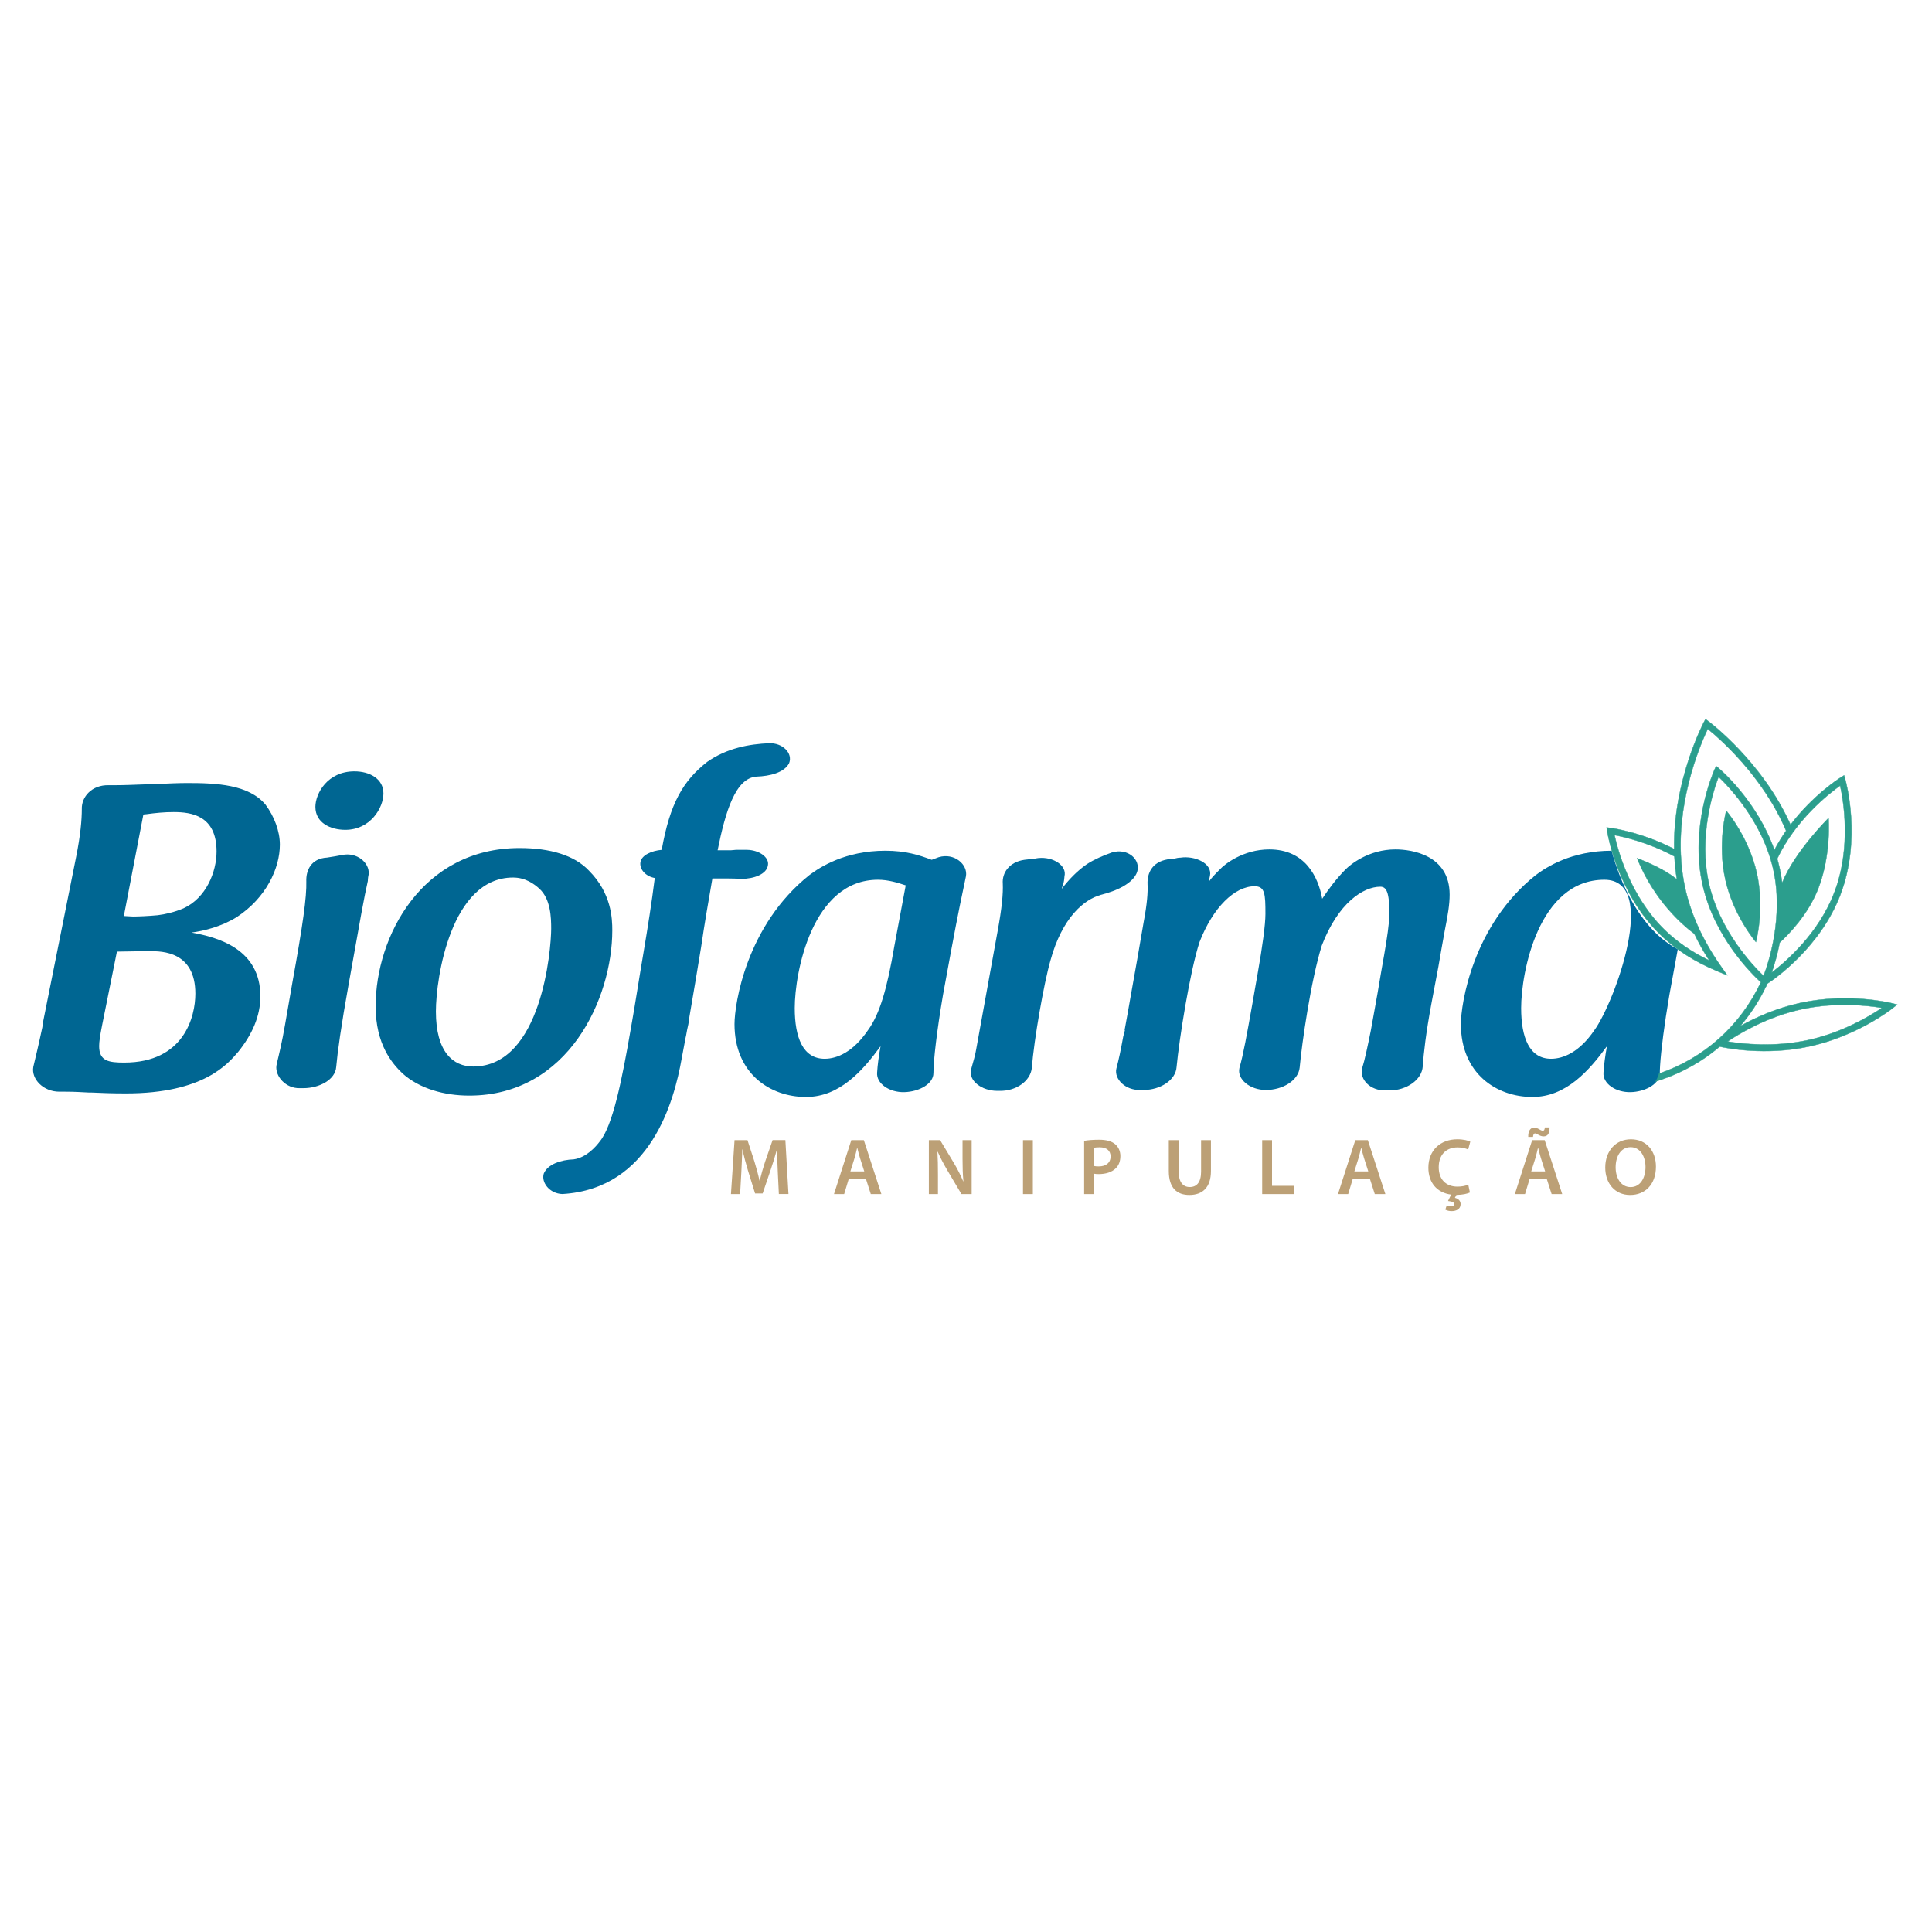
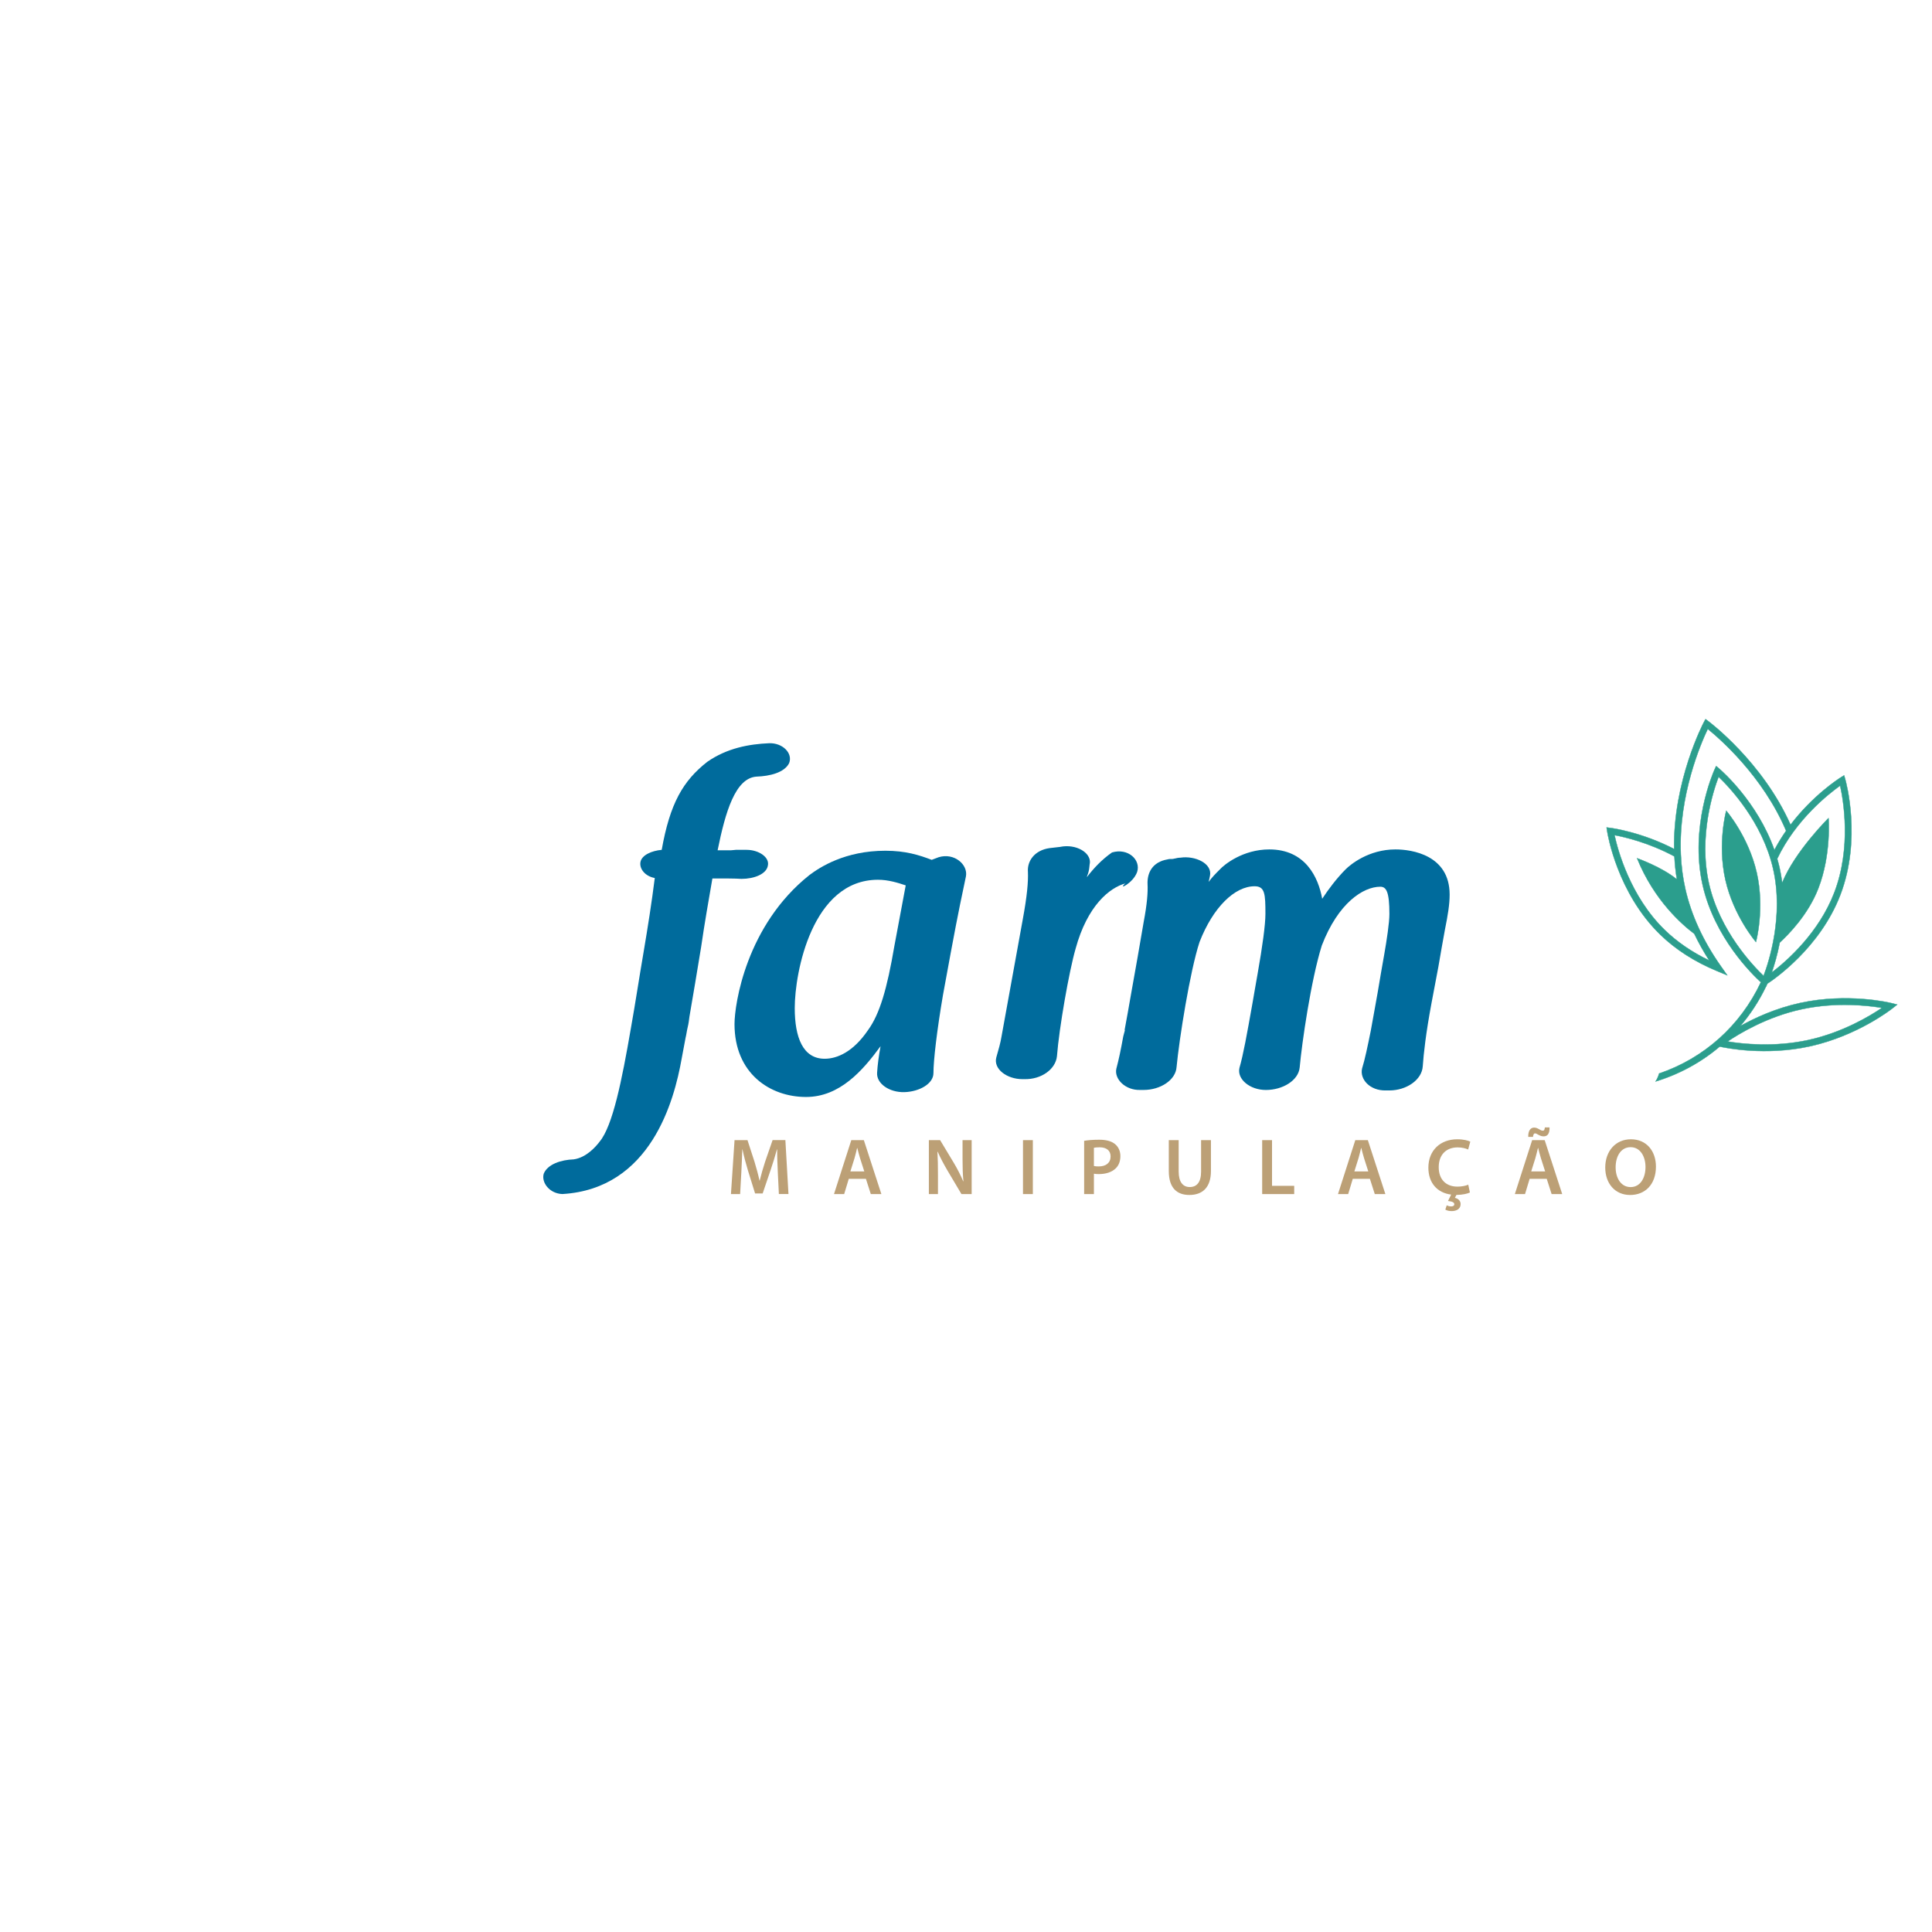
<svg xmlns="http://www.w3.org/2000/svg" id="Camada_1" x="0px" y="0px" viewBox="0 0 1000 1000" style="enable-background:new 0 0 1000 1000;" xml:space="preserve">
  <style type="text/css">	.st0{fill-rule:evenodd;clip-rule:evenodd;fill:#BCA076;}	.st1{fill-rule:evenodd;clip-rule:evenodd;fill:#006692;}	.st2{fill-rule:evenodd;clip-rule:evenodd;fill:#006B9C;}	.st3{fill-rule:evenodd;clip-rule:evenodd;fill:#2B9E8D;}	.st4{fill-rule:evenodd;clip-rule:evenodd;fill:none;stroke:#2B9E8D;stroke-width:0.178;}</style>
  <g>
    <path class="st0" d="M836.25,604.21c0,5.7,2.88,10.23,7.75,10.23c4.92,0,7.71-4.58,7.71-10.42c0-5.27-2.61-10.24-7.7-10.24  C838.97,593.77,836.25,598.48,836.25,604.21L836.25,604.21z M857.11,603.82c0,9.35-5.67,14.7-13.36,14.7  c-7.88,0-12.88-6.02-12.88-14.2c0-8.57,5.42-14.63,13.29-14.63C852.3,589.69,857.11,595.84,857.11,603.82L857.11,603.82z   M799.76,606.31l-2.2-6.88c-0.54-1.73-1-3.63-1.42-5.25h-0.09c-0.41,1.63-0.84,3.57-1.33,5.23l-2.16,6.9H799.76L799.76,606.31z   M791.01,588.44c-0.08-3.06,1.12-4.8,3.03-4.8c1.02,0,1.75,0.37,2.56,0.82c0.68,0.4,1.32,0.78,1.9,0.78c0.66,0,0.99-0.35,1.12-1.7  h2.42c0.07,3.21-1,4.64-3.06,4.64c-1.01,0-1.8-0.34-2.62-0.77c-0.75-0.41-1.27-0.77-1.85-0.77c-0.58,0-0.93,0.64-1.03,1.8H791.01  L791.01,588.44z M791.73,610.17l-2.38,7.89h-5.27l8.96-27.92h6.49l9.07,27.92h-5.48l-2.53-7.89H791.73L791.73,610.17z   M760.82,617.23c-1.17,0.59-3.72,1.23-6.97,1.26l-0.81,1.51c1.57,0.33,2.97,1.42,2.97,3.24c0,2.67-2.37,3.62-4.63,3.62  c-1.17,0-2.43-0.25-3.28-0.76l0.72-2.24c0.61,0.33,1.48,0.57,2.32,0.57c0.87,0,1.6-0.33,1.6-1.13c0-0.96-1.11-1.44-3.25-1.67  l1.61-3.31c-7.38-0.95-11.78-6.23-11.78-13.91c0-9.18,6.41-14.72,14.94-14.72c3.36,0,5.73,0.68,6.76,1.23l-1.11,4.06  c-1.3-0.59-3.16-1.09-5.44-1.09c-5.69,0-9.79,3.55-9.79,10.26c0,6.15,3.59,10.05,9.72,10.05c2.06,0,4.22-0.41,5.57-1.01  L760.82,617.23L760.82,617.23z M708.22,606.31l-2.2-6.88c-0.54-1.73-1-3.63-1.42-5.25h-0.09c-0.41,1.63-0.84,3.57-1.33,5.23  l-2.16,6.9H708.22L708.22,606.31z M700.19,610.17l-2.38,7.89h-5.27l8.96-27.92h6.5l9.07,27.92h-5.48l-2.53-7.89H700.19  L700.19,610.17z M653.3,590.14h5.1v23.64h11.48v4.28H653.3V590.14L653.3,590.14z M610.08,590.14v16.28c0,5.45,2.26,7.99,5.72,7.99  c3.67,0,5.88-2.51,5.88-7.99v-16.28h5.1v15.94c0,8.6-4.42,12.43-11.17,12.43c-6.44,0-10.64-3.61-10.64-12.4v-15.98H610.08  L610.08,590.14z M566.2,603.51c0.65,0.17,1.46,0.23,2.5,0.23c3.81,0,6.14-1.9,6.14-5.17c0-3.07-2.16-4.73-5.69-4.73  c-1.4,0-2.41,0.12-2.95,0.25V603.51L566.2,603.51z M561.14,590.49c1.85-0.32,4.38-0.57,7.81-0.57c3.72,0,6.44,0.78,8.22,2.28  c1.67,1.36,2.74,3.56,2.74,6.18c0,2.64-0.83,4.82-2.38,6.33c-2.05,2.03-5.21,3-8.83,3c-0.95,0-1.81-0.05-2.49-0.2v10.54h-5.06  V590.49L561.14,590.49z M534.6,618.06h-5.1v-27.92h5.1V618.06L534.6,618.06z M480.78,618.06v-27.92h5.83l7.21,11.98  c1.84,3.08,3.46,6.33,4.75,9.36l0.1-0.03c-0.36-3.71-0.46-7.31-0.46-11.57v-9.74h4.72v27.92h-5.28l-7.29-12.28  c-1.78-3.06-3.63-6.46-5-9.63l-0.14,0.02c0.21,3.63,0.27,7.32,0.27,11.9v9.99H480.78L480.78,618.06z M447.35,606.31l-2.2-6.88  c-0.54-1.73-1-3.63-1.42-5.25h-0.09c-0.4,1.63-0.83,3.57-1.32,5.23l-2.16,6.9H447.35L447.35,606.31z M439.32,610.17l-2.38,7.89  h-5.27l8.96-27.92h6.5l9.07,27.92h-5.47l-2.53-7.89H439.32L439.32,610.17z M402.59,606.67c-0.17-3.61-0.35-7.94-0.33-11.74h-0.12  c-0.92,3.42-2.09,7.19-3.29,10.72l-4.1,12.08h-3.92l-3.7-11.92c-1.09-3.59-2.09-7.38-2.83-10.89h-0.09  c-0.12,3.65-0.29,8.11-0.5,11.91l-0.62,11.22h-4.75l1.86-27.92h6.7l3.64,11.21c1,3.3,1.9,6.61,2.57,9.72h0.12  c0.74-3.05,1.71-6.46,2.79-9.75l3.87-11.19h6.62l1.6,27.92h-4.97L402.59,606.67z" />
-     <path class="st1" d="M75.54,421.46c-0.45,0-0.9,0-1.35,0.22l-10.1,52.49h0.67c1.12,0,2.69,0.22,4.04,0.22  c2.69,0,8.08-0.22,12.78-0.67c3.82-0.45,8.75-1.57,13.46-3.59c11.67-5.39,17.05-18.84,17.05-29.39c0-18.62-13.01-20.41-22.21-20.41  C84.96,420.33,80.48,420.78,75.54,421.46L75.54,421.46z M77.79,492.34c-3.14,0-6.73,0-17.28,0.22l-7.63,37.91  c-1.12,5.61-1.57,8.75-1.57,10.99c0,7.85,5.16,8.52,13.01,8.52c30.96,0,36.79-23.78,36.79-35.67  C101.12,492.34,83.62,492.34,77.79,492.34L77.79,492.34z M39.42,443.44c2.24-11.21,2.92-19.07,2.92-24.67  c-0.22-6.29,5.16-12.57,13.91-12.34h3.14c4.26,0,10.1-0.23,16.16-0.45c2.24,0,4.71-0.23,6.95-0.23c4.49-0.22,10.1-0.45,14.36-0.45  c15.03,0,31.85,0.67,40.6,11.22c4.49,6.06,7.4,13.69,7.4,20.64c0,12.34-7.18,27.59-22.21,37.46c-7.85,4.93-16.83,7.18-23.55,8.08  c14.14,2.47,35.67,8.75,35.67,32.97c0,10.32-4.26,19.74-11.44,28.71c-5.38,6.28-17.95,21.57-58.1,21.57  c-7.4,0-12.78-0.22-17.72-0.45h-1.35c-4.03-0.22-7.85-0.45-12.56-0.45h-2.91c-8.3,0-14.58-6.55-13.46-12.83  c1.12-4.71,2.7-11.21,4.71-20.64c0-0.89,0.23-2.24,0.45-3.14L39.42,443.44L39.42,443.44z M198.47,410.69  c0,7.41-6.73,18.84-19.74,18.84c-7.63,0-15.48-3.59-15.48-11.89c0-6.95,6.28-18.39,20.19-18.39  C191.3,399.25,198.47,403.06,198.47,410.69L198.47,410.69z M180.53,509.06l6.51-36.27c1.34-7.4,2.46-12.79,3.36-16.83  c0-1.12,0.22-2.65,0.45-3.55c0.45-5.83-6.06-11.44-13.68-9.87c-2.46,0.45-4.71,0.9-7.85,1.35c-8.53,0.45-10.99,6.95-10.77,12.3  c0.23,8.08-1.8,22.62-7.18,52.19l-3.82,21.95c-1.57,9.16-3.14,15.44-4.26,20.15c0,0.45-0.22,0.89-0.22,1.12  c-0.68,5.57,4.93,11.85,12.11,11.63h1.79c8.52,0,16.6-4.49,17.05-10.95C174.7,544.65,176.49,531.45,180.53,509.06L180.53,509.06z   M279.23,460.04c-2.7-2.46-7.18-5.83-13.68-5.83c-32.08,0-39.93,51.82-39.93,69.32c0,21.08,8.97,28.49,19.29,28.49  c35.44,0,40.38-60.57,40.38-71.34C285.29,475.07,285.07,465.42,279.23,460.04L279.23,460.04z M304.81,450.62  c11.66,11.67,12.11,24.68,12.11,30.96c0,35-22.66,85.5-74.03,85.5c-13.01,0-25.8-3.62-34.55-11.48  c-5.38-5.16-13.91-15.03-13.91-34.77c0-36.12,24-81.88,74.48-81.88C284.84,438.95,297.4,442.76,304.81,450.62z" />
    <path class="st2" d="M462.96,489.46c-3.82,22.43-7.63,35.44-13.69,43.75c-7.62,11.21-15.92,14.8-22.43,14.8  c-11.22,0-15.48-10.99-15.48-26.25c0-18.39,8.98-66.4,43.08-66.4c5.38,0,10.32,1.57,14.36,2.91L462.96,489.46L462.96,489.46z   M485.84,443.7l-3.59,1.35c-6.5-2.47-13.46-4.71-24-4.71c-20.86,0-33.87,8.52-39.26,12.56c-32.75,26.02-38.81,66.85-38.81,77.17  c0,25.57,18.4,37.72,37.02,37.72c17.5,0,29.39-13.72,38.58-26.28c-0.89,4.71-1.57,9.87-1.79,13.68  c-0.45,5.61,6.28,10.32,14.13,10.1c7.63-0.23,15.03-4.26,15.03-9.87c0-6.51,1.79-21.99,4.93-40.38l4.04-21.98  c3.81-20.64,6.29-32.08,7.85-39.48C501.09,447.51,493.91,441.23,485.84,443.7z" />
    <path class="st2" d="M397.46,447.96c0.9-4.26-4.71-8.08-10.99-8.08h-5.61c-0.67,0-1.57,0.22-2.47,0.22h-6.95  c4.03-19.96,9.2-37.46,20.19-38.13c6.73-0.23,14.35-2.02,16.82-6.96c2.02-5.16-3.36-10.54-10.32-10.32  c-10.32,0.45-21.76,2.46-32.08,9.65c-12.56,9.87-19.29,21.54-23.55,45.54c-5.16,0.45-10.32,2.69-10.99,6.28  c-0.67,3.59,2.47,7.41,7.4,8.3c-1.57,12.56-3.59,25.35-5.83,38.59c-2.24,13.01-4.26,26.47-6.51,39.03  c-4.71,27.37-9.46,50.73-16.19,58.81c-2.02,2.69-6.95,8.3-13.46,9.2c-6.5,0.22-13.46,2.47-15.48,7.4  c-1.35,4.49,2.92,10.32,9.65,10.54c45.8-2.69,57.91-48.45,61.73-70.03c0.67-3.36,1.35-7.4,2.02-10.77  c0.45-1.79,0.67-3.81,1.12-5.61c0.45-1.79,0.67-3.59,0.89-5.38c2.02-11.67,4.04-23.78,6.06-36.12c1.79-12.34,3.81-23.78,5.83-35.44  h2.92c2.46,0,9.19,0,12.11,0.22C390.28,454.91,396.78,452.45,397.46,447.96z" />
-     <path class="st2" d="M588.58,451.33c2.02-6.28-4.71-12.56-13.01-10.1c-4.49,1.57-9.19,3.59-13.01,6.06  c-5.16,3.59-9.42,8.08-13.01,12.79c0.23-1.12,0.67-1.79,0.9-2.92c0.45-1.57,0.45-3.81,0.67-4.49c0.45-5.38-7.18-9.87-15.26-8.3  h0.23c-1.57,0.22-3.59,0.45-5.84,0.67c-7.85,1.12-11.66,6.73-11.21,12.34c0.22,5.16-0.45,12.56-2.69,24.68l-10.99,60.57  c-0.45,2.92-1.57,6.95-2.69,10.77c-1.57,6.06,5.61,11.22,13.46,11.22h1.12c8.75,0.22,16.15-5.16,16.82-11.89  c1.12-14.58,6.28-43.97,9.65-55.63c6.06-22.21,17.5-31.63,26.02-33.87h-0.23C578.04,461.19,586.56,457.16,588.58,451.33z" />
-     <path class="st2" d="M825.25,533.21c-7.62,11.21-15.93,14.8-22.43,14.8c-11.22,0-15.48-10.99-15.48-26.25  c0-18.39,8.97-66.4,43.07-66.4C859.14,455.36,835.58,519.05,825.25,533.21L825.25,533.21z M868.41,491.36  c-25.6-13.43-34.19-51.02-34.19-51.02c-20.86,0-33.88,8.52-39.26,12.56c-32.75,26.02-38.81,66.85-38.81,77.17  c0,25.57,18.4,37.72,37.02,37.72c17.5,0,29.38-13.72,38.58-26.28c-0.89,4.71-1.57,9.87-1.79,13.68  c-0.45,5.61,6.28,10.32,14.13,10.1c3.41-0.1,6.78-0.97,9.46-2.39c3.31-1.76,5.57-4.38,5.57-7.48c0-0.47,0.01-1,0.03-1.57  c0.03-0.74,0.07-1.55,0.12-2.43c0.49-7.78,2.17-21.07,4.79-36.38l4.04-21.98C868.2,492.48,868.31,491.91,868.41,491.36z" />
+     <path class="st2" d="M588.58,451.33c2.02-6.28-4.71-12.56-13.01-10.1c-5.16,3.59-9.42,8.08-13.01,12.79c0.23-1.12,0.67-1.79,0.9-2.92c0.45-1.57,0.45-3.81,0.67-4.49c0.45-5.38-7.18-9.87-15.26-8.3  h0.23c-1.57,0.22-3.59,0.45-5.84,0.67c-7.85,1.12-11.66,6.73-11.21,12.34c0.22,5.16-0.45,12.56-2.69,24.68l-10.99,60.57  c-0.45,2.92-1.57,6.95-2.69,10.77c-1.57,6.06,5.61,11.22,13.46,11.22h1.12c8.75,0.22,16.15-5.16,16.82-11.89  c1.12-14.58,6.28-43.97,9.65-55.63c6.06-22.21,17.5-31.63,26.02-33.87h-0.23C578.04,461.19,586.56,457.16,588.58,451.33z" />
    <path class="st2" d="M722.28,439.66c-13.91,0-23.33,7.85-25.8,10.32c-4.48,4.49-8.75,10.09-12.11,15.22  c-2.02-11.18-8.75-25.54-27.37-25.54c-13.68,0-23.33,7.85-25.57,10.32c-2.24,2.24-4.26,4.26-5.83,6.51  c0.23-1.12,0.45-2.25,0.68-3.14c1.34-6.51-7.85-10.55-15.26-9.42c-0.9,0-2.24,0.23-2.92,0.45c-0.44,0-0.67,0.22-1.34,0.22  c-0.9,0-1.79,0-2.47,0.23c-7.85,1.34-10.55,6.96-10.32,12.79c0.22,4.26-0.23,10.28-2.02,19.7c-2.02,11.85-4.26,24.83-6.51,37.16  c-1.12,6.47-2.24,12.75-3.37,18.8l0.23-0.22c-0.23,0.67-0.67,2.69-0.9,3.36c-1.34,7.37-2.24,11.63-3.59,16.79  c-1.13,5.34,4.71,11.18,12.34,10.95h1.79c8.75,0,16.6-5.16,17.05-11.85c1.35-14.36,6.95-49.73,11.89-64.72  c6.95-17.91,18.17-28.86,28.49-28.86c5.38,0,5.61,4.03,5.61,14.32c0,5.61-1.57,17.01-4.03,30.88c-0.89,4.71-1.79,10.54-2.69,15.44  c-2.92,16.38-4.71,26.43-6.73,33.39c-1.34,5.8,5.39,11.41,13.69,11.41c8.75,0,16.82-4.94,17.49-11.63  c1.13-12.56,5.84-45.24,11.45-63.14c8.52-22.17,21.53-30.43,30.28-30.43c3.14,0,4.71,2.69,4.71,14.1c0,4.49-1.35,13.42-2.69,21.05  c-1.12,6.28-2.24,12.75-3.36,19.48c-1.12,6.69-2.47,13.42-3.59,19.93c-1.57,7.82-3.13,15.22-4.49,19.48  c-1.34,5.57,4.04,11.63,12.34,11.4h1.79c8.75,0,16.82-5.39,17.27-12.52c0.45-6.5,1.57-16.79,4.49-32.49  c1.12-6.24,2.47-12.75,3.59-18.99c1.12-6.28,2.24-13.24,3.36-19.03c1.57-7.85,2.47-13.24,2.47-18.36  C750.32,442.58,730.81,439.66,722.28,439.66z" />
    <path class="st3" d="M909.29,451.77c-4.24-18.76-15.79-32.13-15.79-32.13s-4.67,17.04-0.42,35.8  c4.24,18.76,15.79,32.13,15.79,32.13S913.53,470.53,909.29,451.77z" />
    <path class="st4" d="M909.29,451.77c-4.24-18.76-15.79-32.13-15.79-32.13s-4.67,17.04-0.42,35.8  c4.24,18.76,15.79,32.13,15.79,32.13S913.53,470.53,909.29,451.77z" />
    <path class="st3" d="M935.9,538.33c-17.85,3.88-34.5,1.95-41.7,0.74c6.05-4.09,20.39-12.78,38.23-16.66  c17.85-3.89,34.5-1.95,41.69-0.74C968.09,525.76,953.76,534.46,935.9,538.33L935.9,538.33z M884.56,457.36  c-5.52-24.43,2.26-48.12,4.98-55.27c5.54,5.28,22.74,23.29,28.27,47.75c5.52,24.42-2.26,48.11-4.98,55.27  C907.29,499.82,890.08,481.79,884.56,457.36L884.56,457.36z M952.46,406.65c-5.76,4.09-22.92,17.47-32.58,37.85  c0.44,1.51,0.84,3.04,1.2,4.6c0.59,2.64,1.04,5.26,1.36,7.85c6.57-16.26,24-33.5,24-33.5s1.54,18.67-5.25,36.31  c-5.23,13.61-15.56,24.05-20,28.11c-1.25,6.5-2.87,11.85-4.14,15.51c7.91-6.05,24.36-20.5,32.36-41.32  C958.41,438.66,954.12,414.12,952.46,406.65L952.46,406.65z M876.97,483.33c-6.14-4.58-20.78-17.22-29.64-39.11  c0,0,12.95,4.58,20.63,10.97c-0.64-3.88-1.08-7.87-1.28-11.91c-13.19-7.15-25.92-10.07-31.01-11.02  c1.62,7.48,8.01,31.58,25.96,49.05c6.39,6.22,14.12,11.52,23.05,15.81C881.76,492.57,879.19,487.97,876.97,483.33L876.97,483.33z   M978.66,519.14c-0.91-0.22-22.49-5.33-46.94,0c-12.61,2.75-23.36,7.7-30.93,11.93c5.21-6.11,9.68-12.94,13.27-20.39l0.03,0.03  l0.71-1.58c3.59-2.35,27.24-18.58,37.72-45.85c11.13-28.93,2.95-58.56,2.6-59.81l-0.61-2.14l-1.89,1.18  c-0.73,0.46-14.15,9.01-25.84,24.38c-14.5-32.59-42.16-53.3-42.45-53.51l-1.56-1.15l-0.91,1.71c-0.16,0.31-15.92,30.32-15.31,65.52  c-16.85-8.73-32.1-10.79-32.77-10.88l-2.21-0.29l0.35,2.21c0.2,1.28,5.18,31.62,27.39,53.23c7.92,7.71,17.8,14.05,29.38,18.86  l5.33,2.21l-3.32-4.72c-9.13-12.98-15.31-26.42-18.37-39.94c-1.3-5.72-2.09-11.76-2.35-17.92l0-0.03  c-1.31-30.6,10.56-57.78,13.95-64.88c6.13,4.95,28.59,24.44,40.56,52.71c-2.15,3.08-4.21,6.4-6.07,9.95  c-8.82-25.07-27.57-41.25-28.45-42.01l-1.7-1.44l-0.91,2.03c-0.53,1.19-12.9,29.33-6.07,59.56c6.14,27.16,25.54,46.12,30.14,50.3  c-10.6,22.54-29.44,39.35-52.67,47.25c-0.32,1.14-0.88,2.66-1.83,4.11c12.36-3.77,23.6-9.93,33.2-18.06  c3.35,0.75,23.66,4.87,46.48-0.1c0.26-0.06,0.51-0.11,0.77-0.17c24.04-5.44,41.19-18.77,41.92-19.34l2.7-2.13L978.66,519.14z" />
    <path class="st4" d="M935.9,538.33c-17.85,3.88-34.5,1.95-41.7,0.74c6.05-4.09,20.39-12.78,38.23-16.66  c17.85-3.89,34.5-1.95,41.69-0.74C968.09,525.76,953.76,534.46,935.9,538.33L935.9,538.33z M884.56,457.36  c-5.52-24.43,2.26-48.12,4.98-55.27c5.54,5.28,22.74,23.29,28.27,47.75c5.52,24.42-2.26,48.11-4.98,55.27  C907.29,499.82,890.08,481.79,884.56,457.36L884.56,457.36z M952.46,406.65c1.66,7.47,5.95,32.01-3.05,55.41  c-8.01,20.82-24.45,35.27-32.36,41.32c1.27-3.65,2.89-9.01,4.14-15.51c4.44-4.06,14.77-14.5,20-28.11  c6.79-17.63,5.25-36.31,5.25-36.31s-17.43,17.24-24,33.5c-0.32-2.59-0.77-5.21-1.36-7.85c-0.35-1.56-0.76-3.09-1.2-4.6  C929.54,424.13,946.7,410.74,952.46,406.65L952.46,406.65z M876.97,483.33c2.22,4.64,4.79,9.24,7.71,13.79  c-8.93-4.29-16.66-9.59-23.05-15.81c-17.95-17.46-24.34-41.57-25.96-49.05c5.09,0.95,17.82,3.87,31.01,11.02  c0.21,4.05,0.64,8.03,1.28,11.91c-7.68-6.4-20.63-10.97-20.63-10.97C856.18,466.11,870.83,478.75,876.97,483.33L876.97,483.33z   M978.66,519.14c-0.91-0.22-22.49-5.33-46.94,0c-12.61,2.75-23.36,7.7-30.93,11.93c5.21-6.11,9.68-12.94,13.27-20.39l0.03,0.03  l0.71-1.58c3.59-2.35,27.24-18.58,37.72-45.85c11.13-28.93,2.95-58.56,2.6-59.81l-0.61-2.14l-1.89,1.18  c-0.73,0.46-14.15,9.01-25.84,24.38c-14.5-32.59-42.16-53.3-42.45-53.51l-1.56-1.15l-0.91,1.71c-0.16,0.31-15.92,30.32-15.31,65.52  c-16.85-8.73-32.1-10.79-32.77-10.88l-2.21-0.29l0.35,2.21c0.2,1.28,5.18,31.62,27.39,53.23c7.92,7.71,17.8,14.05,29.38,18.86  l5.33,2.21l-3.32-4.72c-9.13-12.98-15.31-26.42-18.37-39.94c-1.3-5.72-2.09-11.76-2.35-17.92l0-0.03  c-1.31-30.6,10.56-57.78,13.95-64.88c6.13,4.95,28.59,24.44,40.56,52.71c-2.15,3.08-4.21,6.4-6.07,9.95  c-8.82-25.07-27.57-41.25-28.45-42.01l-1.7-1.44l-0.91,2.03c-0.53,1.19-12.9,29.33-6.07,59.56c6.14,27.16,25.54,46.12,30.14,50.3  c-10.6,22.54-29.44,39.35-52.67,47.25c-0.32,1.14-0.88,2.66-1.83,4.11c12.36-3.77,23.6-9.93,33.2-18.06  c3.35,0.75,23.66,4.87,46.48-0.1c0.26-0.06,0.51-0.11,0.77-0.17c24.04-5.44,41.19-18.77,41.92-19.34l2.7-2.13L978.66,519.14z" />
  </g>
</svg>